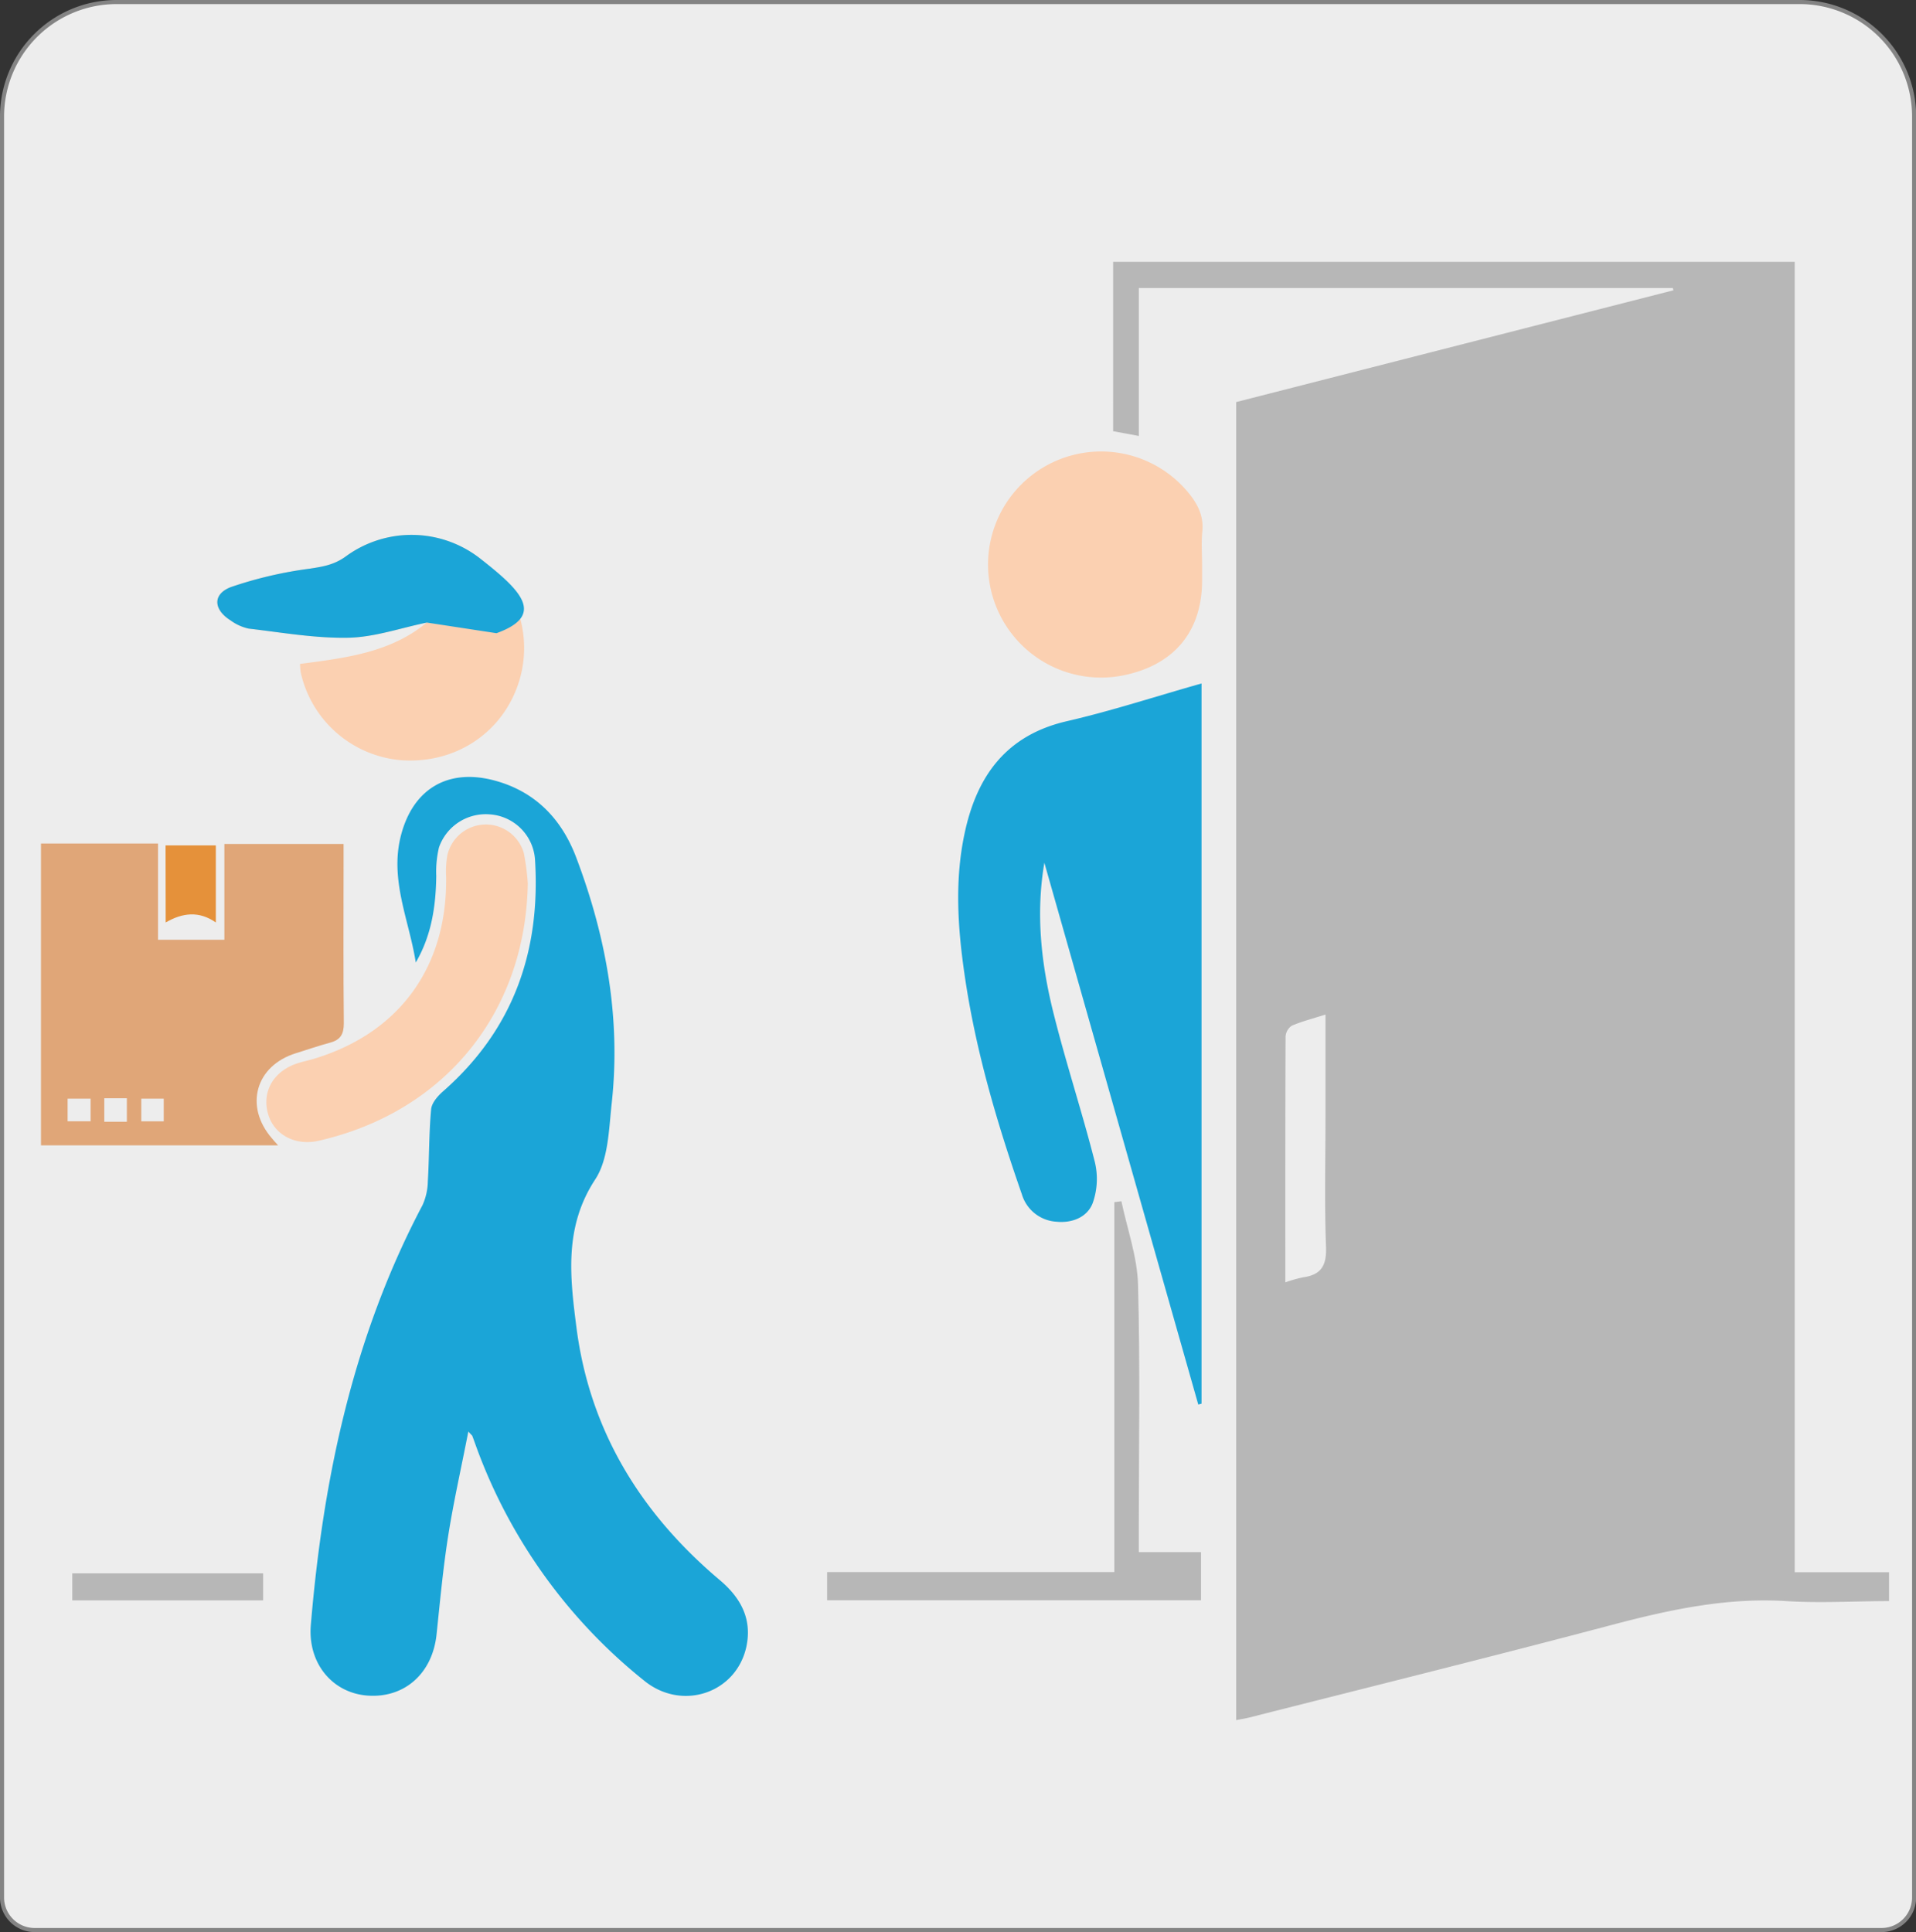
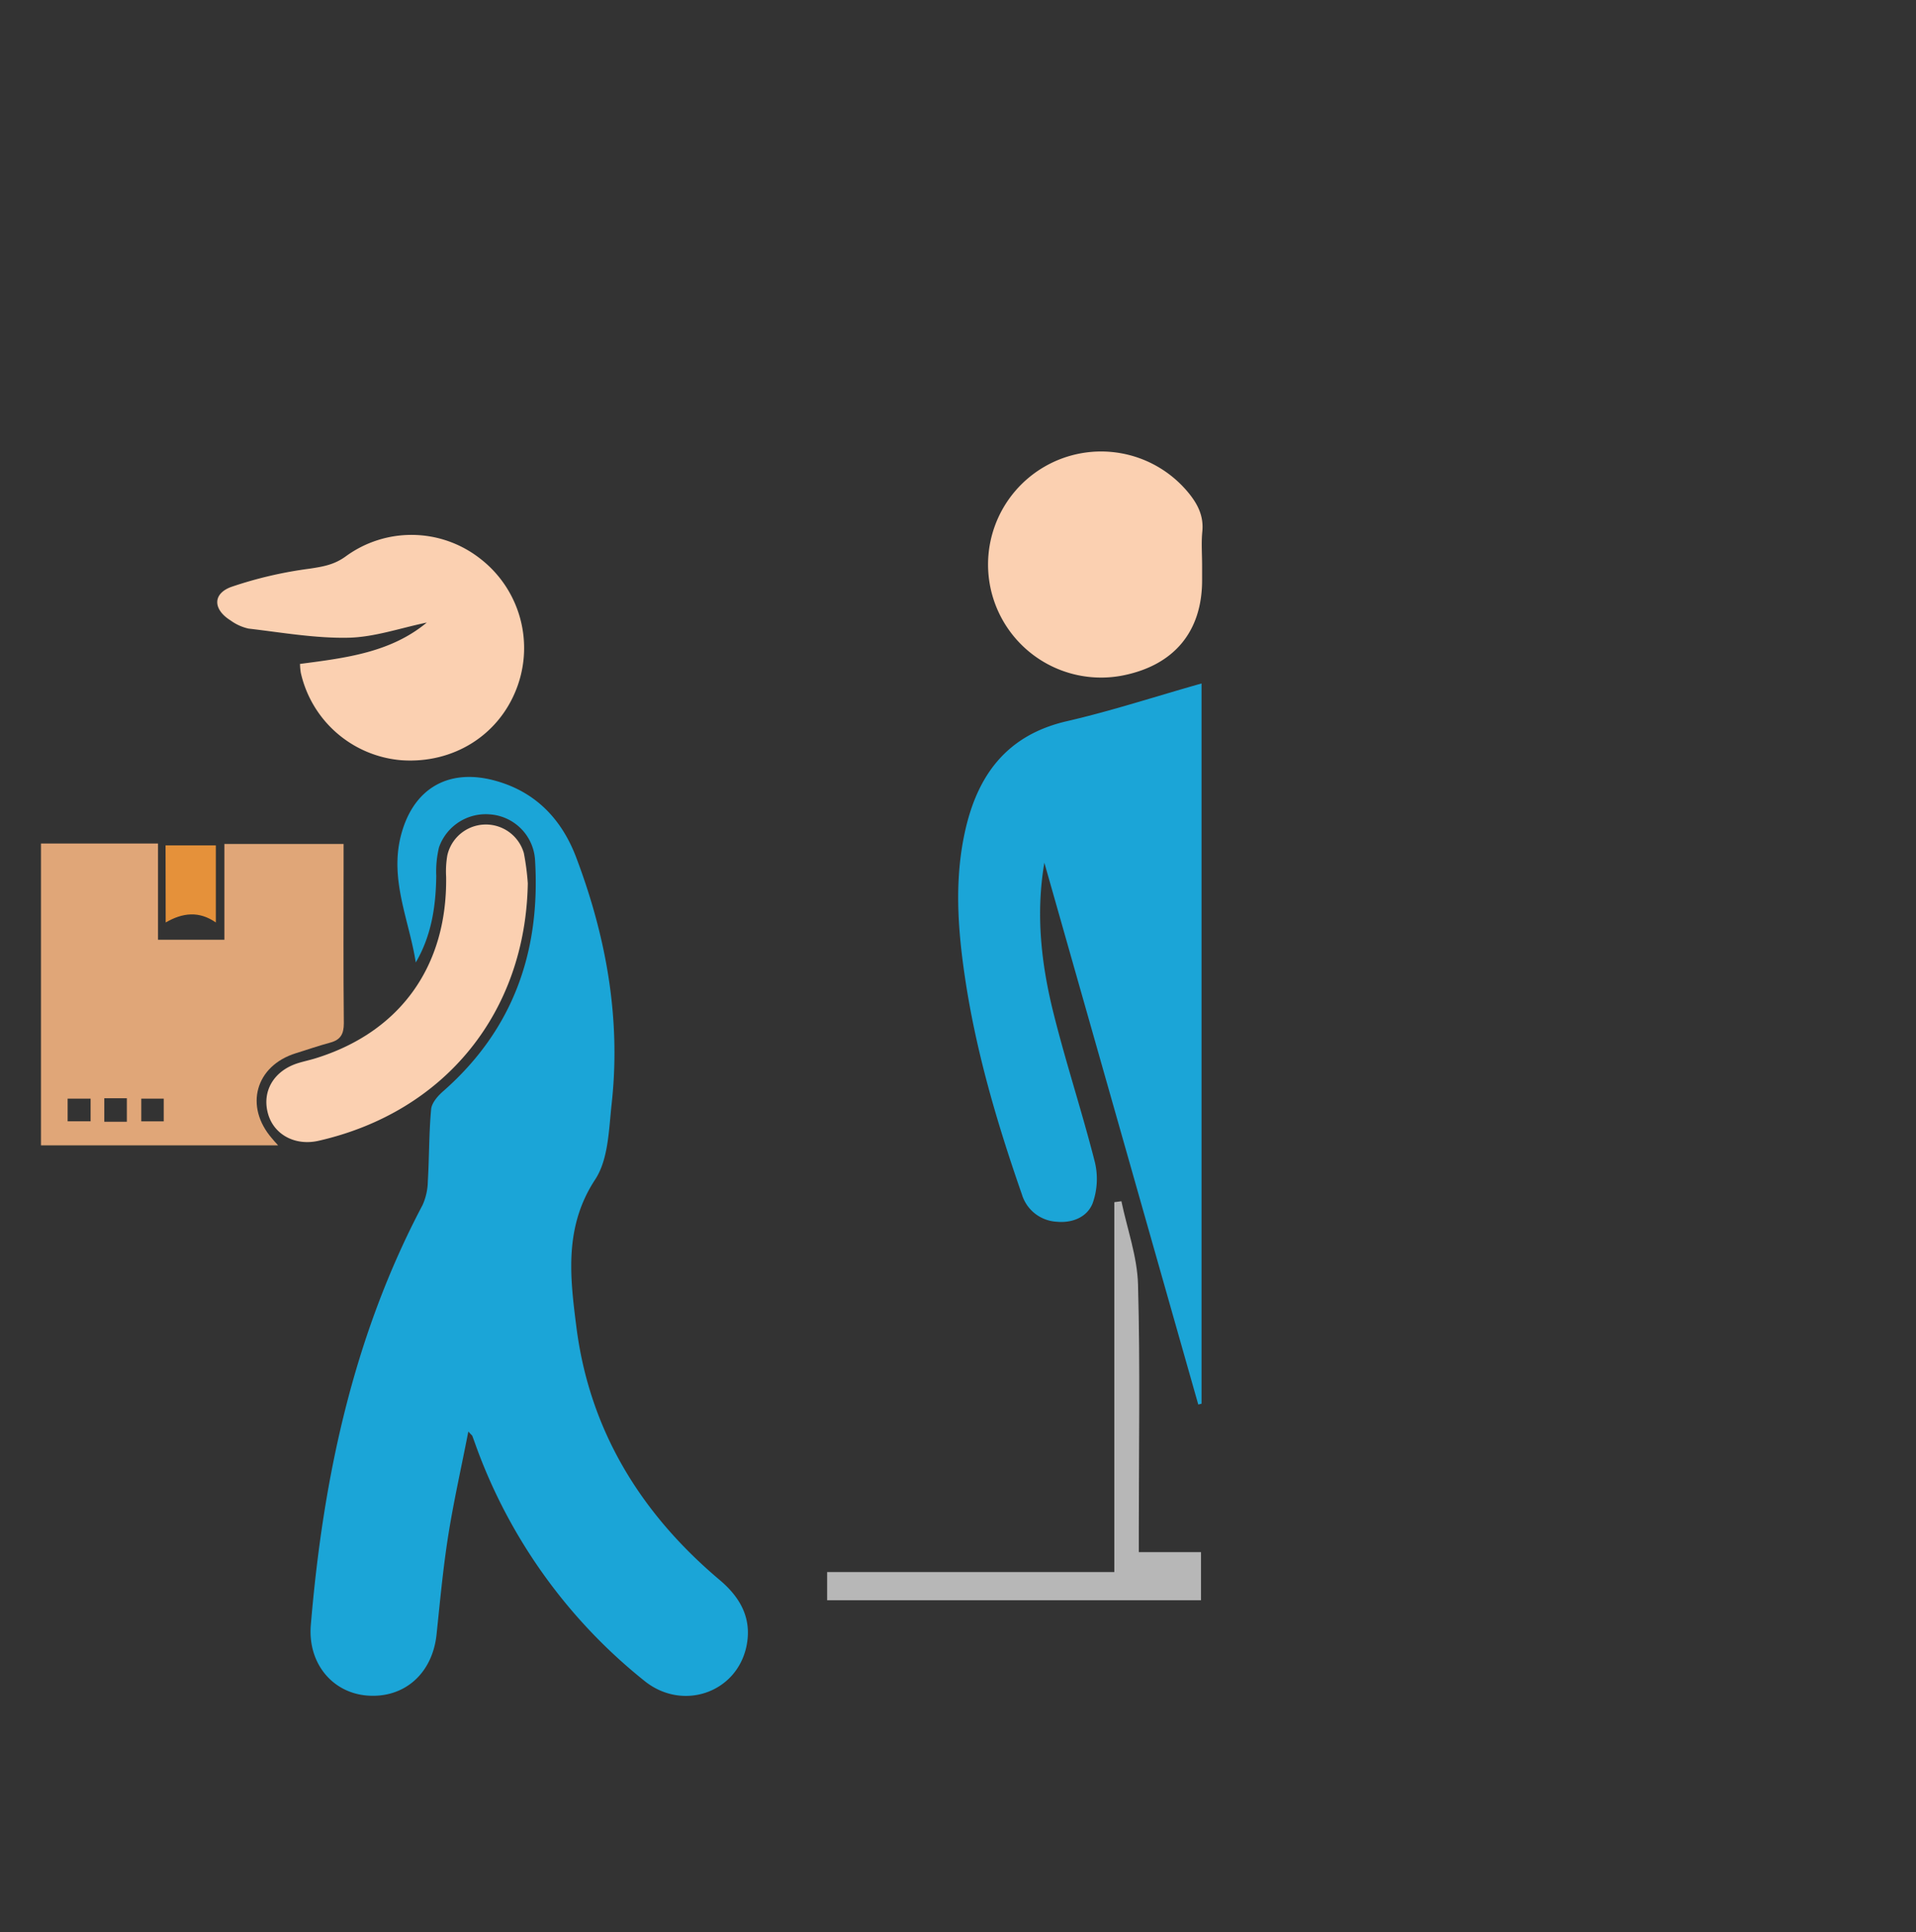
<svg xmlns="http://www.w3.org/2000/svg" viewBox="0 0 470.32 474.3">
  <rect x="0" y="0" width="470.32" height="474.3" fill="#333333" stroke="none" />
  <g id="Layer_1" data-name="Layer 1">
-     <path d="M464.35,20.8H51.28A28.12,28.12,0,0,0,23.16,48.92V486.14a8,8,0,0,0,8,7.95H484.52a8,8,0,0,0,8-7.95V48.92A28.12,28.12,0,0,0,464.35,20.8Z" transform="translate(-22.66 -20.3)" fill="#ededed" stroke="#848484" stroke-miterlimit="10" />
-   </g>
+     </g>
  <g id="Layer_17" data-name="Layer 17">
-     <path d="M486.37,413.34c-8.42,0-16.87.53-25.26,0-14.38-.89-28.08,2-41.85,5.6-29.94,7.93-60,15.38-90,23-1,.25-2,.39-3.16.62V119L433.44,91.56l-.16-.56H302.21v36.32l-6.31-1.17V84.58H463.21V406.25h23.16Zm-148.2-78.25a34.75,34.75,0,0,1,4.35-1.23c4.45-.61,5.81-2.9,5.64-7.46-.4-10.74-.13-21.51-.13-32.26V269.35c-3.11,1-5.79,1.67-8.31,2.76a3.5,3.5,0,0,0-1.49,2.69C338.15,294.68,338.17,314.55,338.17,335.09Z" transform="translate(-22.66 -20.3)" fill="#b7b7b7" />
    <path d="M124.72,256.57c-1.62-10.37-6.46-20.28-3.64-31.18,2.94-11.39,11.46-16.51,22.81-13.53,10.12,2.66,16.62,9.46,20.2,18.9,7.36,19.43,11,39.51,8.73,60.33-.71,6.38-.78,13.75-4.06,18.75-7.69,11.71-6.17,24-4.61,36.25,3.23,25.33,15.78,45.72,35.15,62.05,5.14,4.33,8,9.51,6.59,16.3-2.43,11.48-15.76,16-25.06,8.47a130.88,130.88,0,0,1-41-56.74c-.41-1.1-.79-2.22-1.21-3.32,0-.13-.18-.22-1-1.13-1.75,9-3.63,17.26-4.95,25.65-1.26,8-2,16.1-2.85,24.17-1,9.52-7.83,15.63-16.87,15-8.6-.6-14.73-7.82-14-17.22,3-36,10.37-70.89,27.43-103.19a14.75,14.75,0,0,0,1.3-5.85c.35-5.89.27-11.81.81-17.68.15-1.58,1.66-3.3,3-4.46C148.7,273,155.36,253.79,154,231.46a11.94,11.94,0,0,0-11.16-11.25,12.15,12.15,0,0,0-12.42,8.1,25.63,25.63,0,0,0-.67,7C129.65,242.71,128.61,249.9,124.72,256.57Z" transform="translate(-22.66 -20.3)" fill="#1ba5d7" />
    <path d="M317.6,188.08v176.8l-.8.21q-18.89-66.52-37.78-133c-2.15,12.57-.77,24.82,2.22,36.83,3.06,12.29,7.05,24.35,10.17,36.63a17.72,17.72,0,0,1-.53,10.1c-1.33,3.44-5,4.94-8.86,4.56a9.46,9.46,0,0,1-8.52-6.72c-6.17-17.72-11.46-35.66-14.12-54.29-1.65-11.46-2.38-22.94.07-34.37,3-14.06,10.22-24.11,25.23-27.52C295.57,194.79,306.24,191.29,317.6,188.08Z" transform="translate(-22.66 -20.3)" fill="#1ba5d7" />
    <path d="M90.93,301.47H32.72v-74.1H61.45V251H77.74V227.48H107v5c0,13-.08,26,.06,39,0,2.67-.81,4.08-3.33,4.76-2.84.77-5.63,1.73-8.45,2.61-9.91,3.08-12.7,13.05-5.84,20.93C89.75,300.17,90.11,300.56,90.93,301.47Zm-51.67-5.91H44.9V290H39.26Zm9-5.66v5.77H53.8V289.9Zm9.08.1v5.57h5.51V290Z" transform="translate(-22.66 -20.3)" fill="#e0a678" />
    <path d="M63.3,227.83H75.64c0,3.91,0,14.5,0,18.92-4.13-2.88-8.17-2.4-12.31,0Z" transform="translate(-22.66 -20.3)" fill="#e5913a" />
    <path d="M96.3,183.28c11.25-1.47,22.24-2.79,31.12-10.15-6.47,1.33-12.82,3.58-19.22,3.72-8.16.17-16.37-1.29-24.53-2.24a11.79,11.79,0,0,1-4.41-2c-4.29-2.67-4.49-6.53.18-8.24a99.49,99.49,0,0,1,19.21-4.47c3.25-.5,6-.93,8.85-3a27.33,27.33,0,0,1,33,.51,27.71,27.71,0,0,1,9,31.83c-4.4,11.59-15.61,18.58-28.33,17.68a27.63,27.63,0,0,1-24.67-21.45A16.46,16.46,0,0,1,96.3,183.28Z" transform="translate(-22.66 -20.3)" fill="#fbd0b1" />
-     <path d="M127.44,173.13c-6.46,1.33-12.82,3.58-19.22,3.72-8.16.17-16.37-1.29-24.53-2.24a11.79,11.79,0,0,1-4.41-2c-4.28-2.67-4.49-6.53.19-8.24a99.22,99.22,0,0,1,19.2-4.47c3.25-.5,6-.93,8.86-3a27.32,27.32,0,0,1,33,.51c9.73,7.61,16.37,13.86,4,18.33" transform="translate(-22.66 -20.3)" fill="#1ba5d7" />
    <path d="M317.74,159.2v3.54c0,12.71-7,21-19.75,23.43a27.75,27.75,0,1,1,16.32-45c2.34,2.83,3.87,5.79,3.48,9.65C317.52,153.56,317.74,156.39,317.74,159.2Z" transform="translate(-22.66 -20.3)" fill="#fbd0b1" />
    <path d="M152.22,237.15c-.55,31.67-20.33,56.12-51.35,63.19-5.68,1.3-10.88-1.43-12.38-6.5-1.65-5.6,1.37-10.74,7.42-12.59,1.4-.43,2.85-.73,4.26-1.17,20.74-6.44,32.32-22.61,32-44.56a23.13,23.13,0,0,1,.3-5.27,9.7,9.7,0,0,1,18.78-.53A60.88,60.88,0,0,1,152.22,237.15Z" transform="translate(-22.66 -20.3)" fill="#fbd0b1" />
    <path d="M296.19,406.21v-90.8l1.74-.23c1.42,6.81,3.89,13.59,4.08,20.43.55,20.05.19,40.14.19,60.21v5.5h15.27v11.82H225.7v-6.93Z" transform="translate(-22.66 -20.3)" fill="#b7b7b7" />
-     <path d="M40.4,413.16v-6.63H87.25v6.63Z" transform="translate(-22.66 -20.3)" fill="#b7b7b7" />
  </g>
</svg>